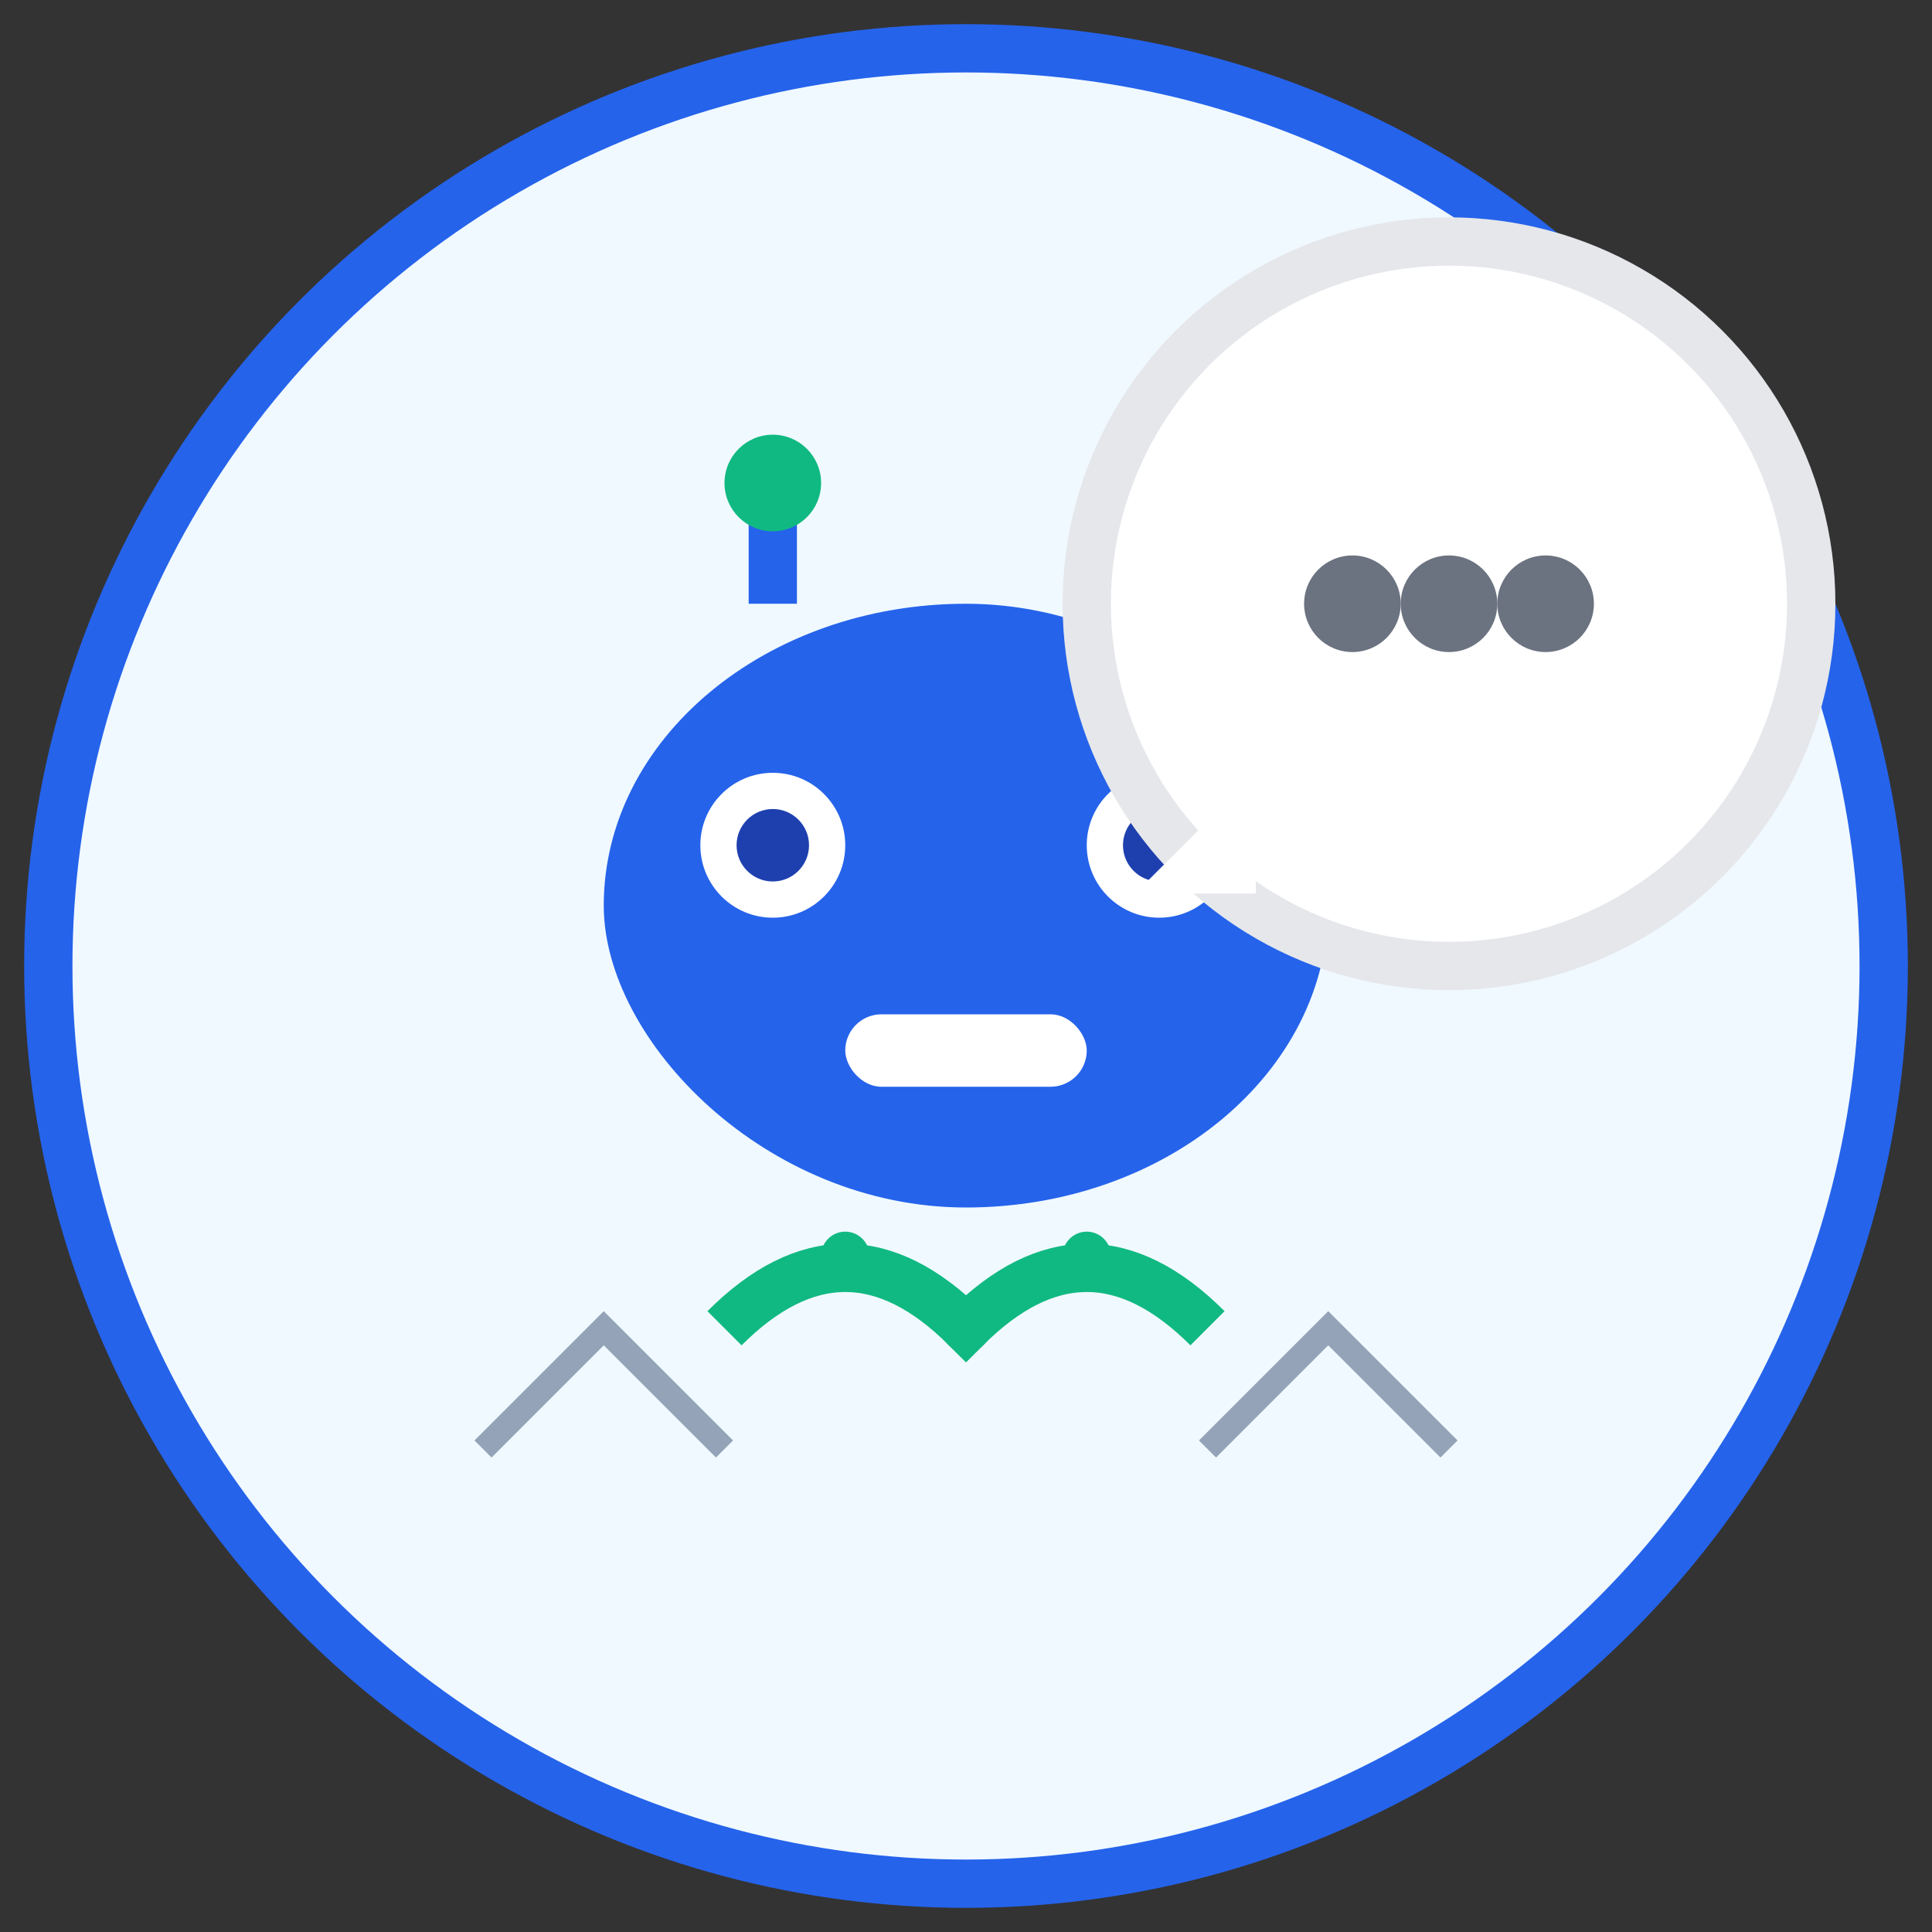
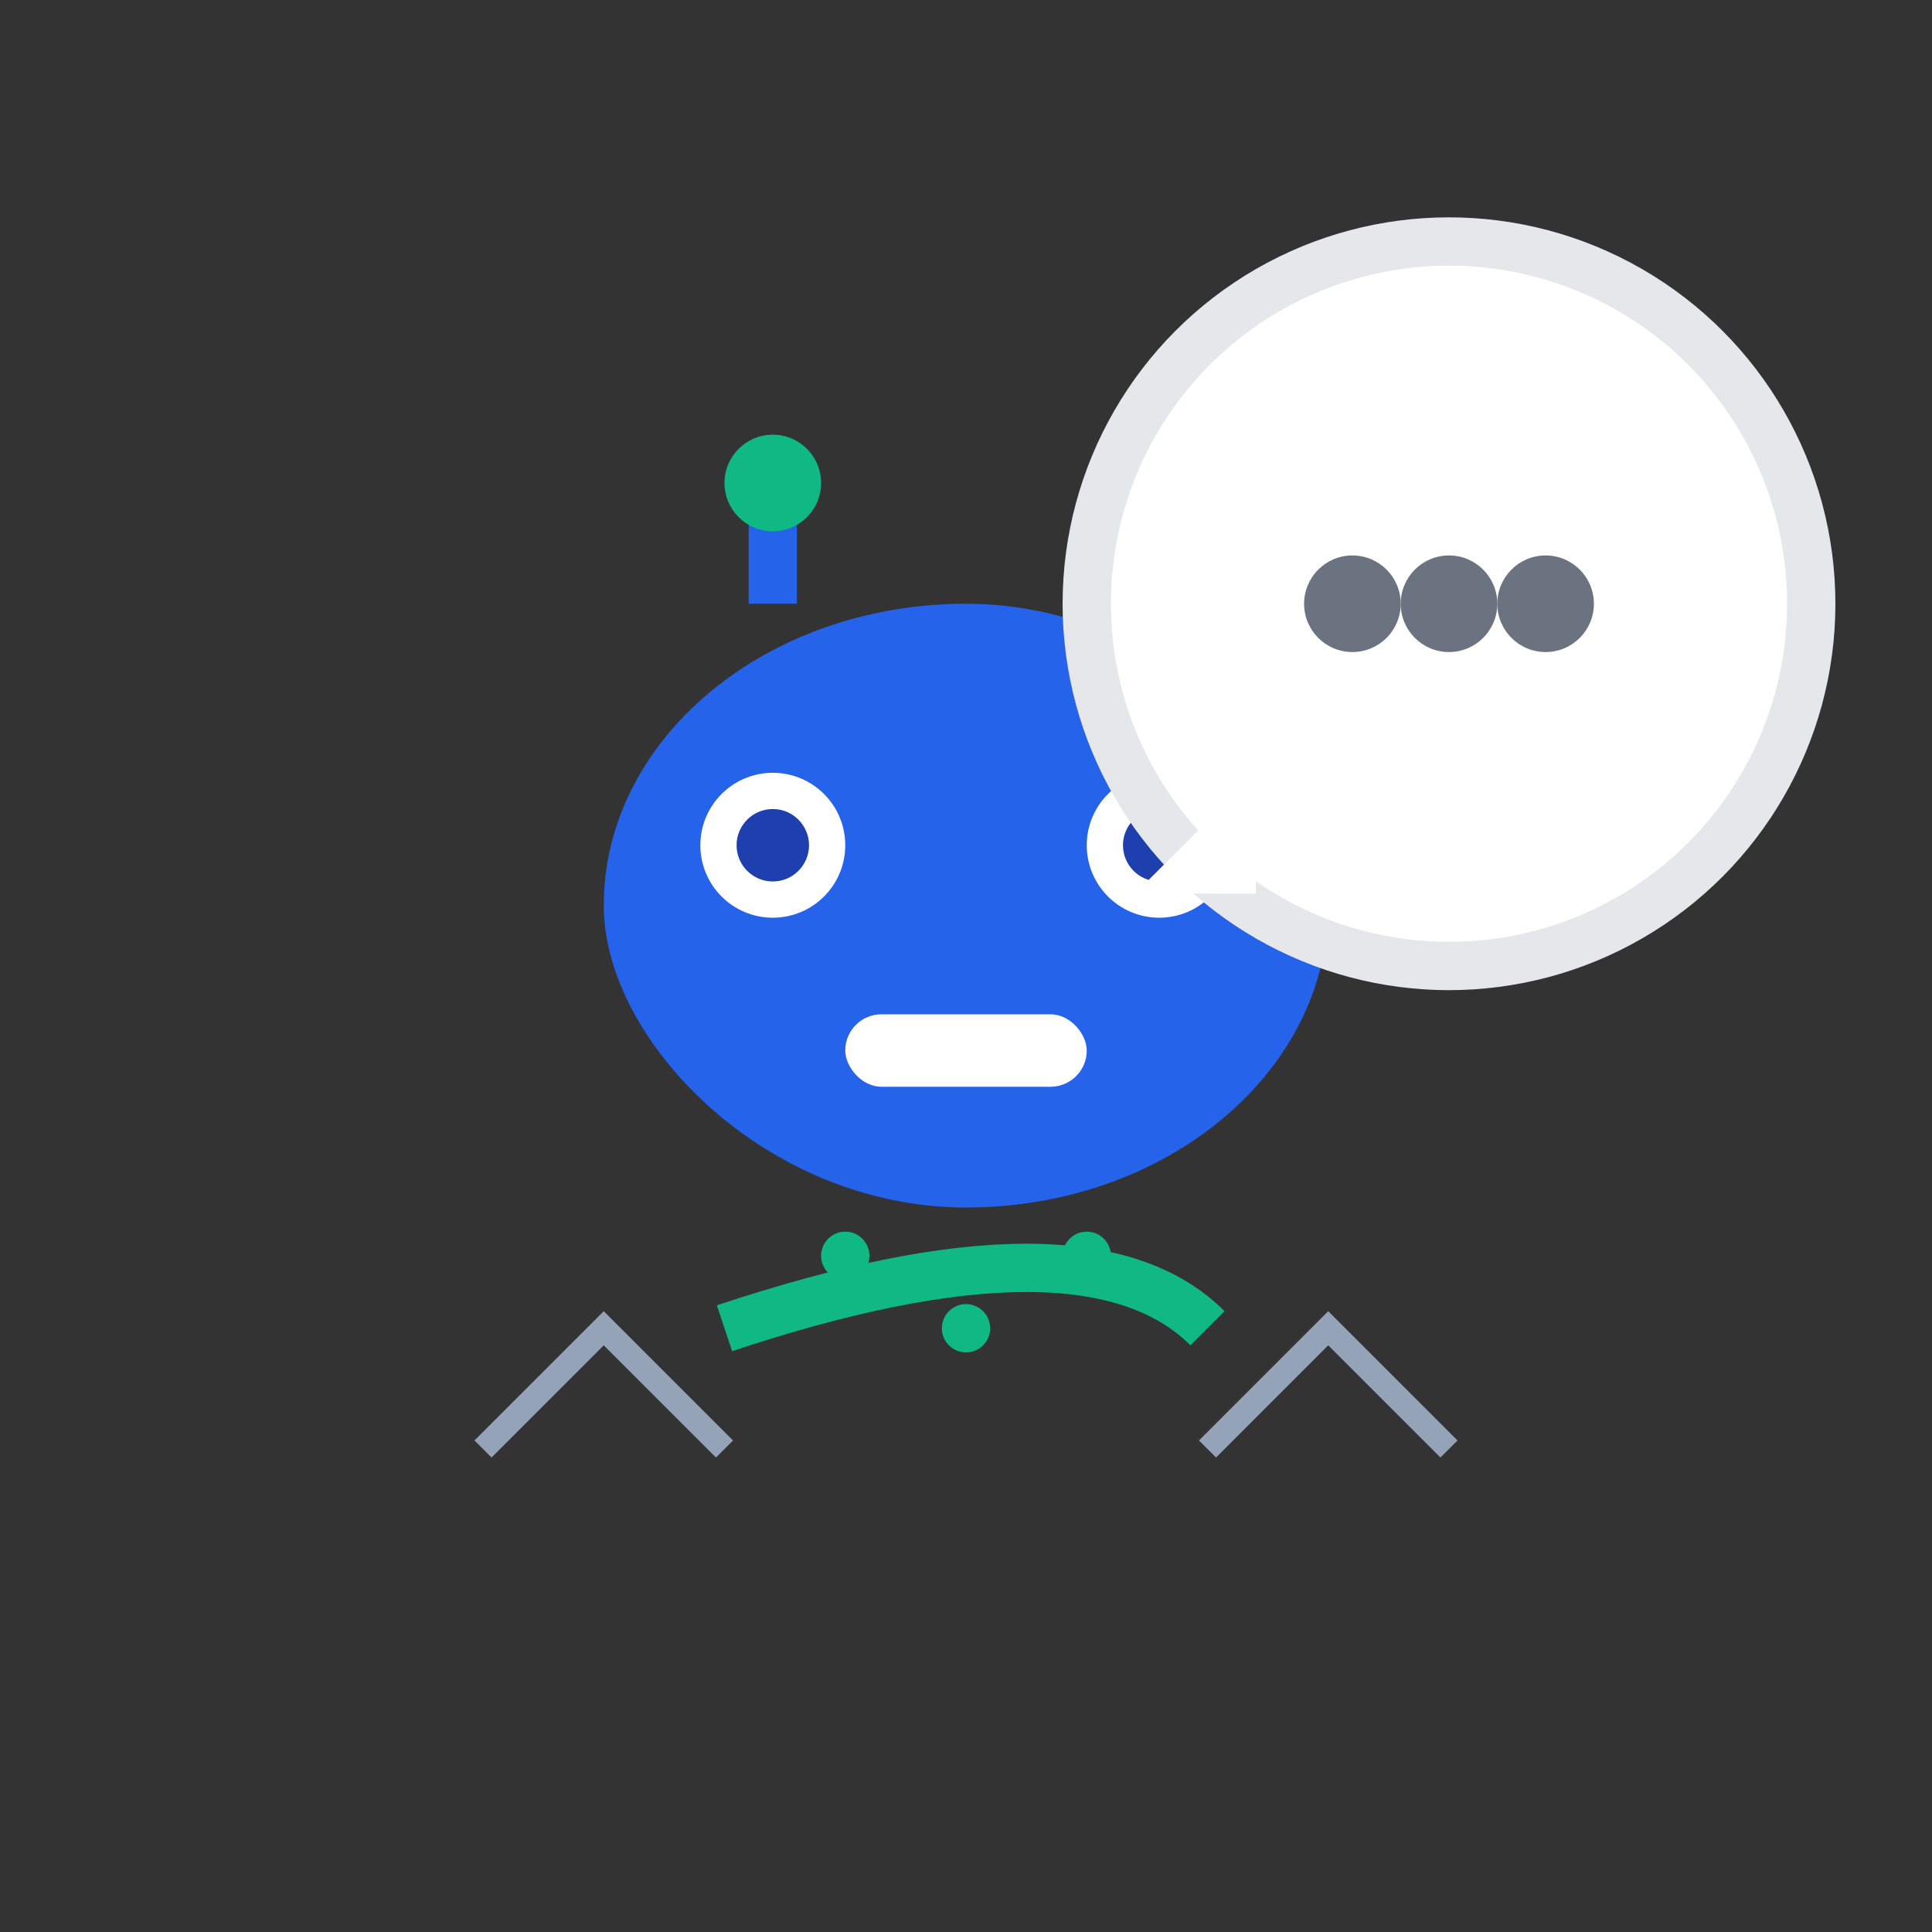
<svg xmlns="http://www.w3.org/2000/svg" width="80" height="80" viewBox="0 0 80 80" fill="none">
  <rect x="0" y="0" width="80" height="80" fill="#333333" stroke="none" />
-   <circle cx="40" cy="40" r="38" fill="#f0f9ff" stroke="#2563eb" stroke-width="2" />
  <rect x="25" y="25" width="30" height="25" rx="15" fill="#2563eb" />
  <circle cx="32" cy="35" r="3" fill="white" />
  <circle cx="48" cy="35" r="3" fill="white" />
  <circle cx="32" cy="35" r="1.5" fill="#1e40af" />
  <circle cx="48" cy="35" r="1.5" fill="#1e40af" />
  <rect x="35" y="42" width="10" height="3" rx="1.5" fill="white" />
  <line x1="32" y1="25" x2="32" y2="20" stroke="#2563eb" stroke-width="2" />
  <line x1="48" y1="25" x2="48" y2="20" stroke="#2563eb" stroke-width="2" />
  <circle cx="32" cy="20" r="2" fill="#10b981" />
  <circle cx="48" cy="20" r="2" fill="#10b981" />
  <circle cx="60" cy="25" r="15" fill="white" stroke="#e5e7eb" stroke-width="2" />
  <path d="M52 32 L47 37 L52 37 Z" fill="white" />
  <circle cx="56" cy="25" r="2" fill="#6b7280" />
  <circle cx="60" cy="25" r="2" fill="#6b7280" />
  <circle cx="64" cy="25" r="2" fill="#6b7280" />
-   <path d="M30 55 Q35 50 40 55 Q45 50 50 55" stroke="#10b981" stroke-width="2" fill="none" />
+   <path d="M30 55 Q45 50 50 55" stroke="#10b981" stroke-width="2" fill="none" />
  <circle cx="35" cy="52" r="1" fill="#10b981" />
  <circle cx="40" cy="55" r="1" fill="#10b981" />
  <circle cx="45" cy="52" r="1" fill="#10b981" />
  <path d="M20 60 L25 55 L30 60" stroke="#94a3b8" stroke-width="1" fill="none" />
  <path d="M50 60 L55 55 L60 60" stroke="#94a3b8" stroke-width="1" fill="none" />
</svg>